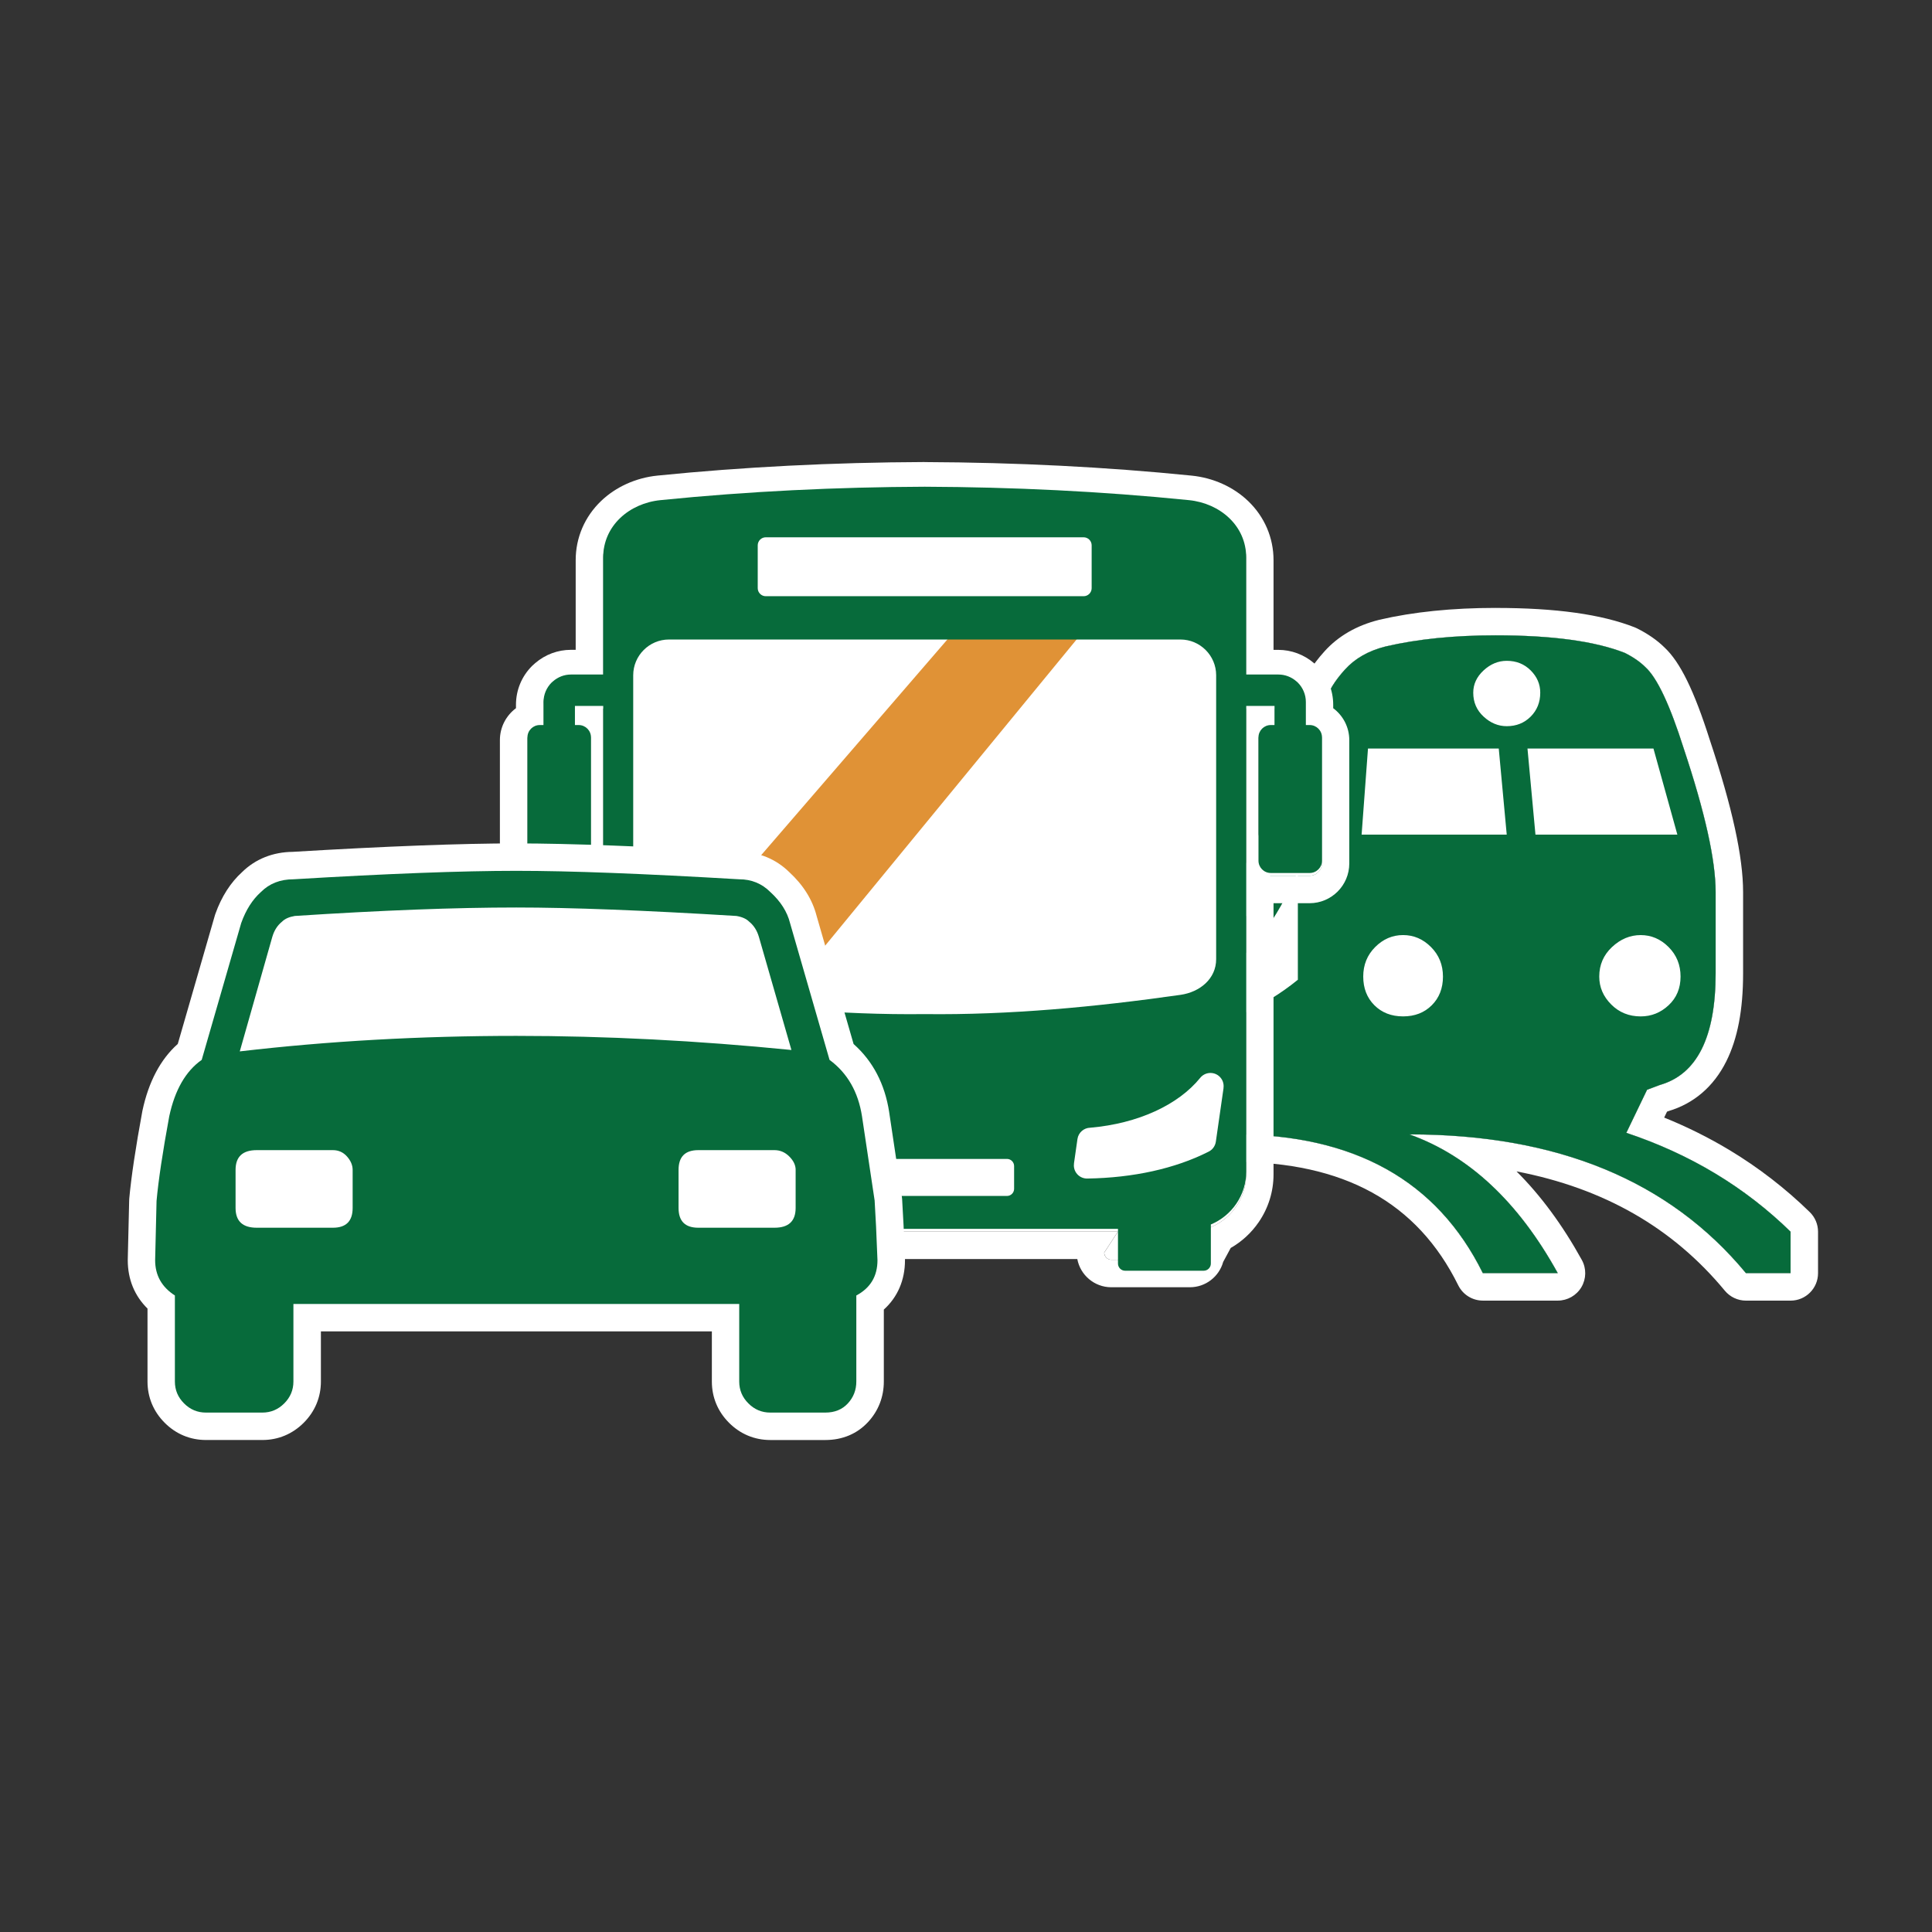
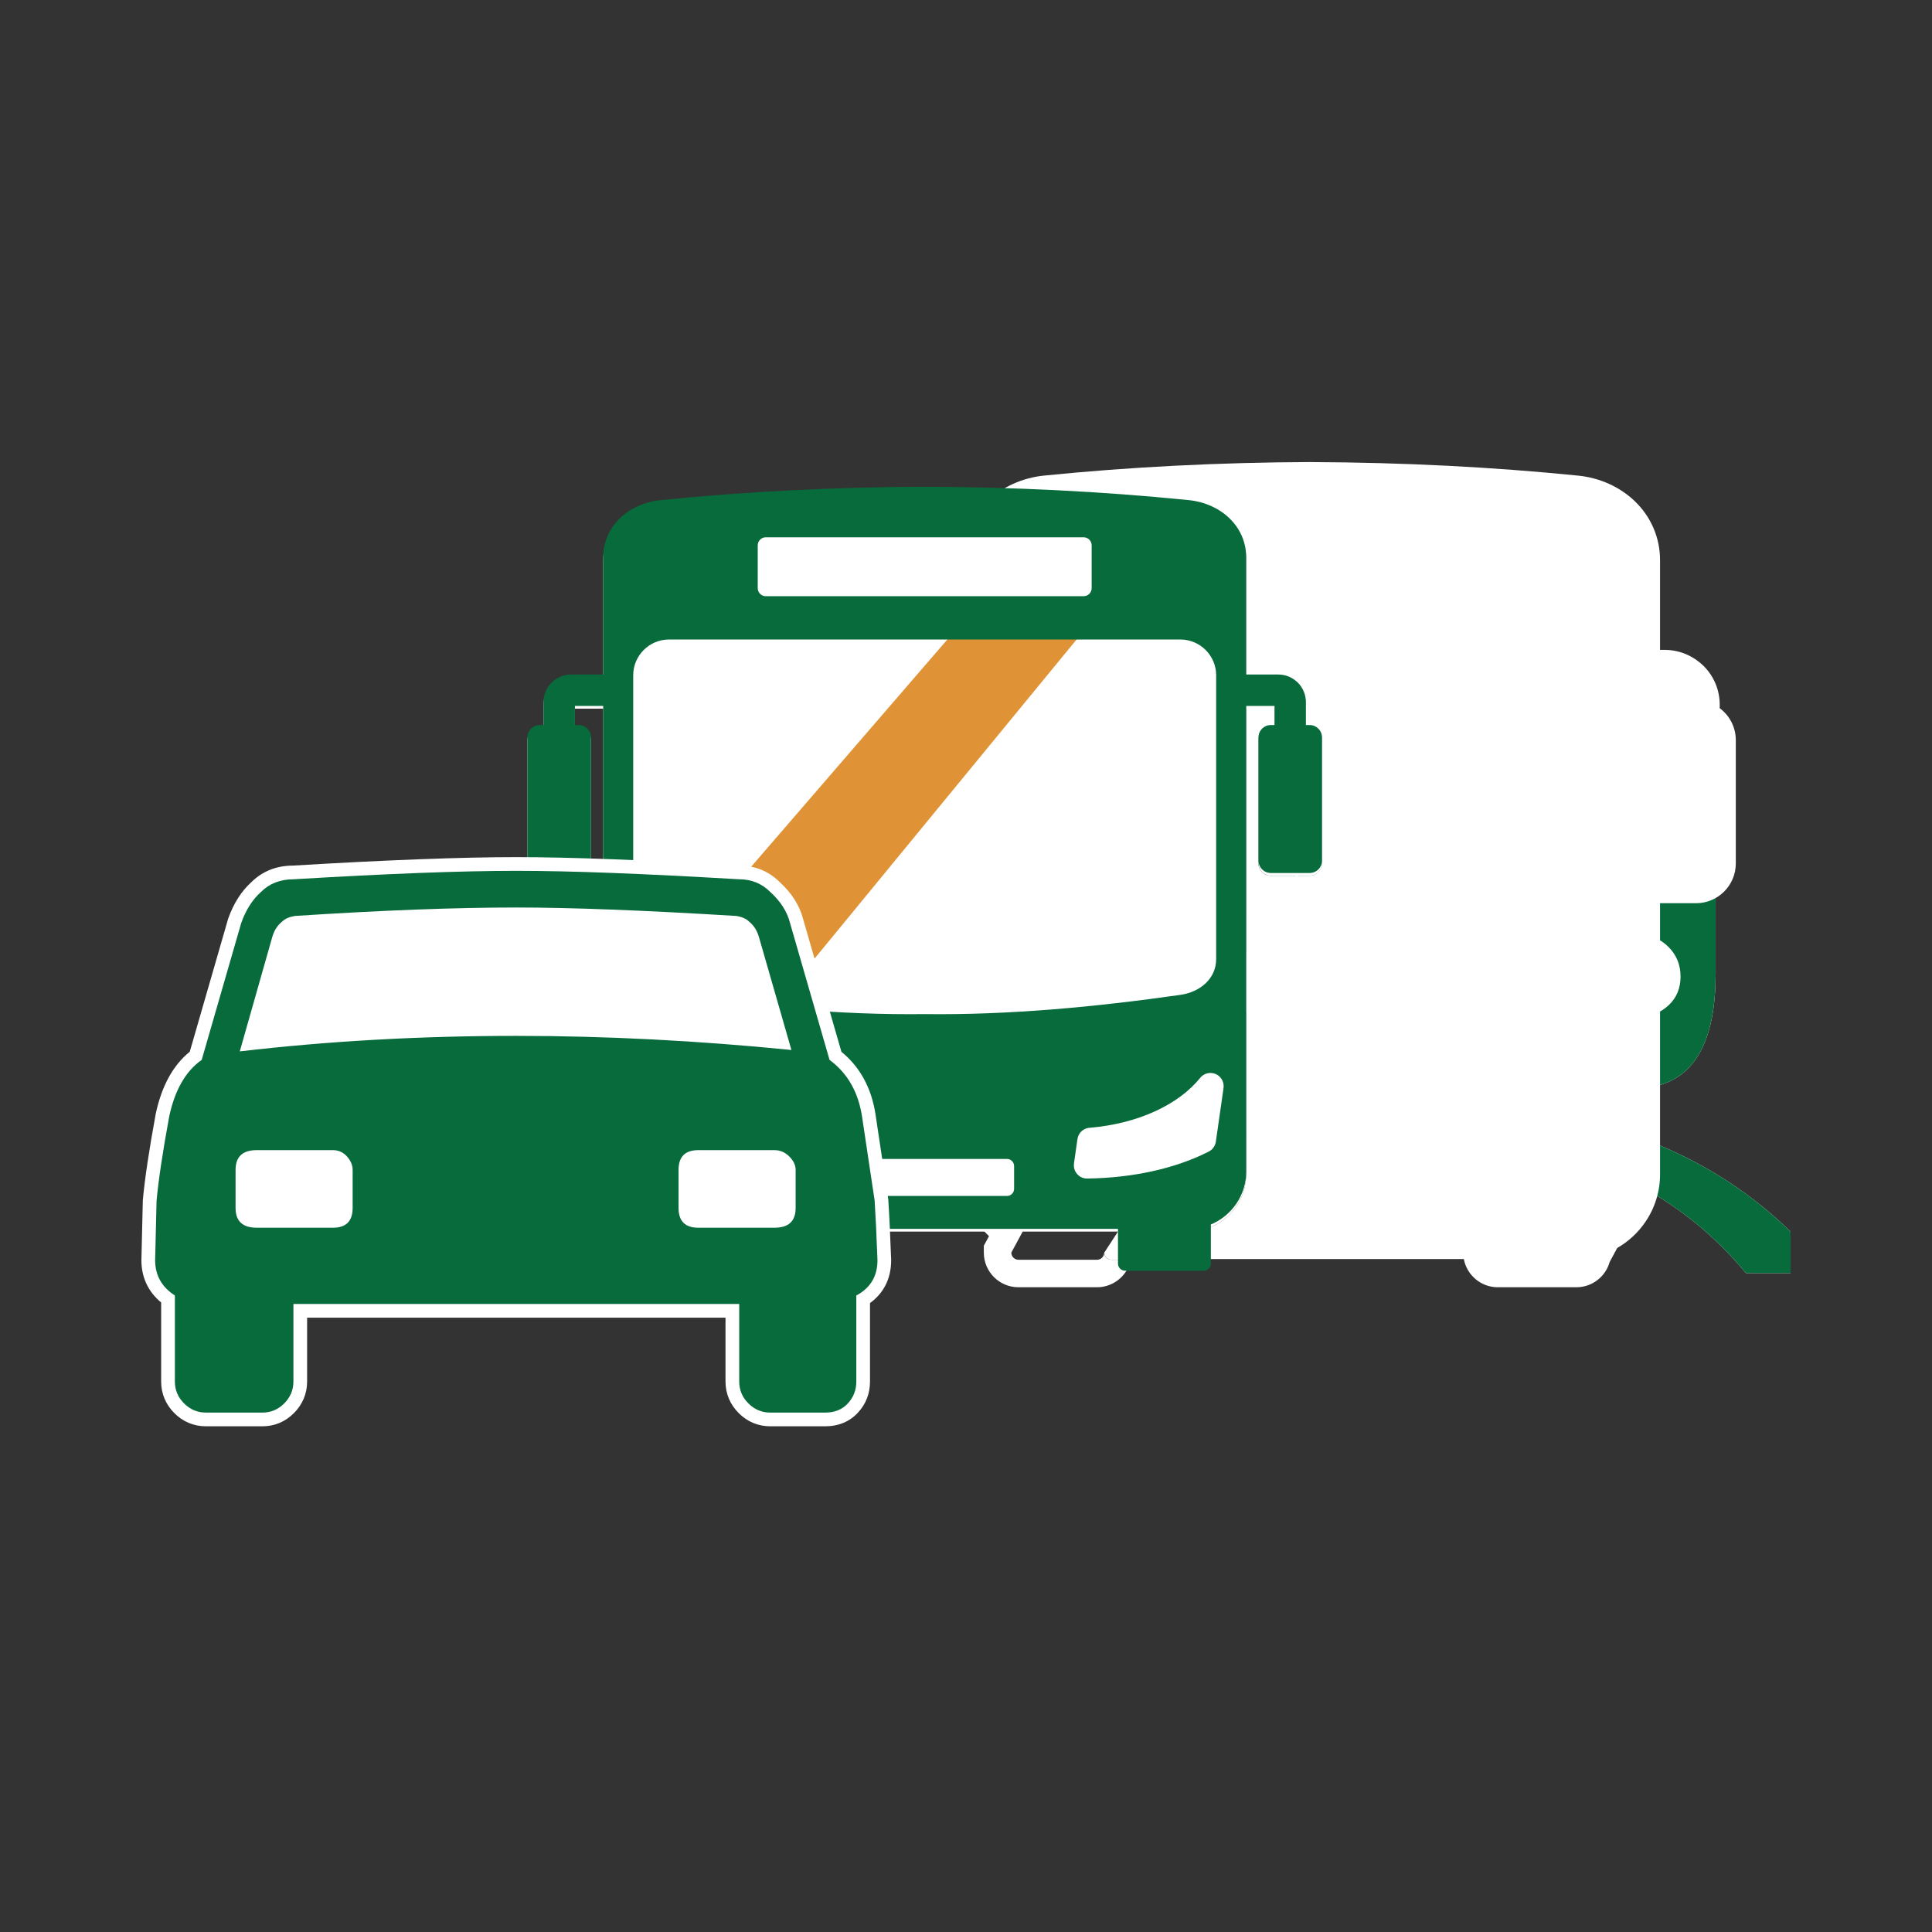
<svg xmlns="http://www.w3.org/2000/svg" id="ICONS_standard" data-name="ICONS standard" viewBox="0 0 1000 1000">
  <rect x="0" y="0" width="1000" height="1000" fill="#333333" stroke="none" />
  <defs>
    <style>
      .cls-1, .cls-2 {
        fill: #fff;
      }

      .cls-2, .cls-3, .cls-4 {
        fill-rule: evenodd;
      }

      .cls-5, .cls-4 {
        fill: #076b3b;
      }

      .cls-3 {
        fill: #e09236;
      }
    </style>
  </defs>
  <g>
    <g>
      <path class="cls-1" d="m926.8,637.51v21.46h-23.11c-39.62-47.87-97.67-71.81-174.15-71.81,30.81,11.01,56.4,34.94,76.76,71.81h-38.79c-23.66-47.87-66.58-71.81-128.75-71.81h-131.23v-8.26h39.62v-9.08c-2.75-1.09-4.13-2.75-4.13-4.95v-38.79c0-4.4,2.2-6.6,6.6-6.6,40.72-6.6,69.6-18.29,86.66-35.07,17.06-16.78,31.91-49.11,44.57-96.98,2.2-11.55,3.98-19.8,5.36-24.75,1.38-4.95,4.68-10.32,9.91-16.1,5.23-5.78,12.24-9.77,21.05-11.97,16.51-3.84,35.49-5.77,56.95-5.77,29.16,0,51.45,3.03,66.86,9.08,4.4,2.2,7.97,4.67,10.72,7.43,6.06,5.5,12.66,19.54,19.81,42.09,11.01,33.02,16.51,57.78,16.51,74.28v42.09c0,33.02-9.63,52.28-28.89,57.78l-6.6,2.48-10.73,22.28c33.01,11.01,61.35,28.06,85.01,51.17Zm-255.04-186.53c-11.01,25.86-24.9,43.89-41.68,54.07-16.79,10.18-41.68,18.02-74.69,23.52v13.21c16.5-1.1,34.38-3.3,53.65-6.6,24.21-4.4,45.12-13.75,62.73-28.06v-56.13Zm108.12-18.98l-4.13-44.57h-67.68l-3.3,44.57h75.11Zm-33.01,73.45c0-6.05-2.07-11.14-6.19-15.27s-8.94-6.19-14.44-6.19-10.32,2.07-14.44,6.19-6.19,9.22-6.19,15.27,1.92,11.01,5.77,14.86,8.8,5.77,14.86,5.77,11.01-1.92,14.86-5.77c3.85-3.85,5.78-8.8,5.78-14.86Zm21.05-134.53c3.57,3.3,7.56,4.95,11.97,4.95,4.95,0,9.07-1.65,12.38-4.95,3.3-3.3,4.96-7.43,4.96-12.38,0-4.4-1.65-8.25-4.96-11.55-3.3-3.3-7.43-4.95-12.38-4.95-4.4,0-8.39,1.65-11.97,4.95-3.58,3.3-5.37,7.16-5.37,11.55,0,4.96,1.78,9.08,5.37,12.38Zm26.83,61.08h73.45l-12.38-44.57h-65.2l4.13,44.57Zm39.2,87.9c4.12,4.13,9.21,6.19,15.27,6.19,5.5,0,10.32-1.92,14.44-5.77,4.13-3.85,6.19-8.8,6.19-14.86s-2.07-11.14-6.19-15.27-8.94-6.19-14.44-6.19-10.45,2.07-14.85,6.19c-4.4,4.13-6.6,9.22-6.6,15.27,0,5.5,2.06,10.32,6.19,14.44Z" />
-       <path class="cls-1" d="m774.11,328.83c29.16,0,51.45,3.03,66.86,9.08,4.4,2.2,7.97,4.67,10.72,7.43,6.06,5.5,12.66,19.54,19.81,42.09,11.01,33.02,16.51,57.78,16.51,74.28v42.09c0,33.02-9.63,52.28-28.89,57.78l-6.6,2.48-10.73,22.28c33.01,11.01,61.35,28.06,85.01,51.17v21.46h-23.11c-39.62-47.87-97.67-71.81-174.15-71.81,30.81,11.01,56.4,34.94,76.76,71.81h-38.79c-23.66-47.87-66.58-71.81-128.75-71.81h-131.23v-8.26h39.62v-9.08c-2.75-1.09-4.13-2.75-4.13-4.95v-38.79c0-4.4,2.2-6.6,6.6-6.6,40.72-6.6,69.6-18.29,86.66-35.07,17.06-16.78,31.91-49.11,44.57-96.98,2.2-11.55,3.98-19.8,5.36-24.75,1.38-4.95,4.68-10.32,9.91-16.1,5.23-5.78,12.24-9.77,21.05-11.97,16.51-3.84,35.49-5.77,56.95-5.77m5.78,47.04c4.95,0,9.07-1.65,12.38-4.95,3.3-3.3,4.96-7.43,4.96-12.38,0-4.4-1.65-8.25-4.96-11.55-3.3-3.3-7.43-4.95-12.38-4.95-4.4,0-8.39,1.65-11.97,4.95-3.58,3.3-5.37,7.16-5.37,11.55,0,4.96,1.78,9.08,5.37,12.38,3.57,3.3,7.56,4.95,11.97,4.95m14.86,56.13h73.45l-12.38-44.57h-65.2l4.13,44.57m-89.96,0h75.11l-4.13-44.57h-67.68l-3.3,44.57m-149.39,109.77c16.5-1.1,34.38-3.3,53.65-6.6,24.21-4.4,45.12-13.75,62.73-28.06v-56.13c-11.01,25.86-24.9,43.89-41.68,54.07-16.79,10.18-41.68,18.02-74.69,23.52v13.21m293.82-15.69c5.5,0,10.32-1.92,14.44-5.77,4.13-3.85,6.19-8.8,6.19-14.86s-2.07-11.14-6.19-15.27c-4.13-4.13-8.94-6.19-14.44-6.19s-10.45,2.07-14.85,6.19c-4.4,4.13-6.6,9.22-6.6,15.27,0,5.5,2.06,10.32,6.19,14.44,4.12,4.13,9.21,6.19,15.27,6.19m-122.98,0c6.06,0,11.01-1.92,14.86-5.77s5.78-8.8,5.78-14.86-2.07-11.14-6.19-15.27c-4.13-4.13-8.94-6.19-14.44-6.19s-10.32,2.07-14.44,6.19c-4.13,4.13-6.19,9.22-6.19,15.27s1.92,11.01,5.77,14.86c3.85,3.85,8.8,5.77,14.86,5.77m47.87-211.45c-22.42,0-42.66,2.07-60.17,6.14-.08.02-.15.04-.23.06-11.54,2.89-21.01,8.35-28.13,16.22-6.79,7.51-11.06,14.65-13.06,21.82-1.46,5.27-3.28,13.58-5.53,25.4-11.91,44.89-25.6,75.17-40.68,90.01-14.72,14.49-40.99,24.93-78.08,31.03-11.51.62-19.43,8.98-19.43,20.77v38.62h-21.29c-7.84,0-14.2,6.36-14.2,14.2v8.26c0,7.84,6.36,14.2,14.2,14.2h131.23c56.82,0,94.77,20.9,116.02,63.9,2.39,4.84,7.33,7.91,12.73,7.91h38.79c5.02,0,9.68-2.66,12.23-6.98,2.55-4.33,2.63-9.68.2-14.08-9.96-18.03-21.31-33.42-33.79-45.82,45.3,8.74,80.84,29.16,107.81,61.74,2.7,3.26,6.71,5.15,10.94,5.15h23.11c7.84,0,14.2-6.36,14.2-14.2v-21.46c0-3.82-1.54-7.49-4.28-10.16-12.56-12.26-26.56-23.07-41.6-32.13-10.59-6.37-21.9-12-33.76-16.8l1.48-3.07.78-.29c6.53-1.95,12.38-5.11,17.38-9.41,5.04-4.32,9.24-9.8,12.49-16.29,5.87-11.74,8.72-26.64,8.72-45.56v-42.09c0-18.19-5.63-43.93-17.21-78.68-8.12-25.58-15.38-40.41-23.5-47.96-3.78-3.73-8.56-7.04-14.19-9.86-.38-.19-.77-.36-1.16-.52-17.24-6.77-40.81-10.06-72.05-10.06h0Zm5.78,47.04c-.39,0-1.06,0-2.33-1.18,0,0-.01-.01-.02-.02-.57-.52-.79-.83-.79-1.94,0-.12.01-.18.01-.19,0,0,.13-.32.78-.92,1.29-1.19,1.94-1.19,2.34-1.19,1.54,0,1.95.41,2.35.8.79.79.79,1.1.79,1.5,0,1.55-.4,1.95-.79,2.33-.4.4-.8.8-2.35.8h0Zm26.3,39.95h38.83l4.49,16.18h-41.83l-1.5-16.18h0Zm-84.93,0h41.55l1.5,16.18h-44.24l1.2-16.18h0Zm127.95,110.26c-2.66,0-4.01-.81-5.22-2.02-1.69-1.69-2.04-2.98-2.04-4.41,0-2.13.57-3.46,2.11-4.91,2.21-2.08,3.84-2.36,5.14-2.36,1.42,0,2.71.35,4.4,2.04,1.22,1.22,2.04,2.58,2.04,5.23s-.83,3.68-1.68,4.48c-1.51,1.41-2.84,1.96-4.76,1.96h0Zm-122.98,0c-2.82,0-3.98-.78-4.82-1.61-.84-.84-1.61-2-1.61-4.82,0-2.65.81-4.01,2.03-5.23,1.69-1.69,2.98-2.04,4.4-2.04s2.71.35,4.4,2.04c1.22,1.22,2.04,2.58,2.04,5.23,0,2.81-.78,3.98-1.62,4.82-.84.84-2,1.61-4.82,1.61h0Z" />
    </g>
    <polygon class="cls-1" points="550.44 555.54 874.85 534.05 880.75 491.5 875.7 416.08 835.25 344.46 763.63 338.56 692 368.48 676.41 443.89 644.44 492.5 599.73 514.67 548.75 523.52 550.44 555.54" />
    <path class="cls-5" d="m926.8,637.51v21.46h-23.11c-39.62-47.87-97.67-71.81-174.15-71.81,30.81,11.01,56.4,34.94,76.76,71.81h-38.79c-23.66-47.87-66.58-71.81-128.75-71.81h-131.23v-8.26h39.62v-9.08c-2.75-1.09-4.13-2.75-4.13-4.95v-38.79c0-4.4,2.2-6.6,6.6-6.6,40.72-6.6,69.6-18.29,86.66-35.07,17.06-16.78,31.91-49.11,44.57-96.98,2.2-11.55,3.98-19.8,5.36-24.75,1.38-4.95,4.68-10.32,9.91-16.1,5.23-5.78,12.24-9.77,21.05-11.97,16.51-3.84,35.49-5.77,56.95-5.77,29.16,0,51.45,3.03,66.86,9.08,4.4,2.2,7.97,4.67,10.72,7.43,6.06,5.5,12.66,19.54,19.81,42.09,11.01,33.02,16.51,57.78,16.51,74.28v42.09c0,33.02-9.63,52.28-28.89,57.78l-6.6,2.48-10.73,22.28c33.01,11.01,61.35,28.06,85.01,51.17Zm-255.04-186.53c-11.01,25.86-24.9,43.89-41.68,54.07-16.79,10.18-41.68,18.02-74.69,23.52v13.21c16.5-1.1,34.38-3.3,53.65-6.6,24.21-4.4,45.12-13.75,62.73-28.06v-56.13Zm108.12-18.98l-4.13-44.57h-67.68l-3.3,44.57h75.11Zm-33.01,73.45c0-6.05-2.07-11.14-6.19-15.27s-8.94-6.19-14.44-6.19-10.32,2.07-14.44,6.19-6.19,9.22-6.19,15.27,1.92,11.01,5.77,14.86,8.8,5.77,14.86,5.77,11.01-1.92,14.86-5.77c3.85-3.85,5.78-8.8,5.78-14.86Zm21.05-134.53c3.57,3.3,7.56,4.95,11.97,4.95,4.95,0,9.07-1.65,12.38-4.95,3.3-3.3,4.96-7.43,4.96-12.38,0-4.4-1.65-8.25-4.96-11.55-3.3-3.3-7.43-4.95-12.38-4.95-4.4,0-8.39,1.65-11.97,4.95-3.58,3.3-5.37,7.16-5.37,11.55,0,4.96,1.78,9.08,5.37,12.38Zm26.83,61.08h73.45l-12.38-44.57h-65.2l4.13,44.57Zm39.2,87.9c4.12,4.13,9.21,6.19,15.27,6.19,5.5,0,10.32-1.92,14.44-5.77,4.13-3.85,6.19-8.8,6.19-14.86s-2.07-11.14-6.19-15.27-8.94-6.19-14.44-6.19-10.45,2.07-14.85,6.19c-4.4,4.13-6.6,9.22-6.6,15.27,0,5.5,2.06,10.32,6.19,14.44Z" />
  </g>
  <g>
    <g>
      <path class="cls-2" d="m677.87,376.7h-1.96v-11.92c0-3.92-1.6-7.48-4.17-10.06-.22-.23-.46-.43-.7-.62-2.52-2.21-5.79-3.55-9.36-3.55h-16.66v-60.63c0-16.3-13.42-27.99-29.63-29.63-45.66-4.61-91.25-6.76-136.77-6.94-45.53.18-91.12,2.33-136.78,6.94-16.22,1.64-29.63,13.33-29.63,29.63v60.63h-16.66c-3.56,0-6.84,1.34-9.35,3.55-.25.19-.48.4-.71.62-2.57,2.57-4.17,6.13-4.17,10.06v11.92h-1.96c-3.49,0-6.36,2.86-6.36,6.36v63.86c0,3.5,2.86,6.36,6.36,6.36h20.17c3.5,0,6.36-2.86,6.36-6.36v-63.86c0-3.5-2.86-6.36-6.36-6.36h-1.95v-9.9h14.64v241.03c0,12.3,7.59,22.91,18.31,27.38l-7.1,13.14c0,2.03,1.66,3.7,3.7,3.7h40.67c2.03,0,3.7-1.67,3.7-3.7l7.1-10.88h200.06l-7.1,10.88c0,2.03,1.66,3.7,3.7,3.7h40.67c2.03,0,3.7-1.67,3.7-3.7l7.1-13.14c10.72-4.47,18.32-15.08,18.32-27.38v-241.03h14.64v9.9h-1.95c-3.5,0-6.36,2.86-6.36,6.36v63.86c0,3.5,2.86,6.36,6.36,6.36h20.16c3.5,0,6.36-2.86,6.36-6.36v-63.86c0-3.5-2.86-6.36-6.36-6.36Z" />
-       <path class="cls-1" d="m478.62,253.35c45.53.18,91.12,2.33,136.77,6.94,16.22,1.64,29.63,13.33,29.63,29.63v60.63h16.66c3.56,0,6.84,1.34,9.36,3.55.24.19.48.4.7.62,2.57,2.57,4.17,6.13,4.17,10.06v11.92h1.96c3.5,0,6.36,2.86,6.36,6.36v63.86c0,3.5-2.86,6.36-6.36,6.36h-20.16c-3.5,0-6.36-2.86-6.36-6.36v-63.86c0-3.5,2.86-6.36,6.36-6.36h1.95v-9.9h-14.64v241.03c0,12.3-7.6,22.91-18.32,27.38l-7.1,13.14c0,2.03-1.66,3.7-3.7,3.7h-40.67c-2.04,0-3.7-1.67-3.7-3.7l7.1-10.88h-200.06l-7.1,10.88c0,2.03-1.66,3.7-3.7,3.7h-40.67c-2.04,0-3.7-1.67-3.7-3.7l7.1-13.14c-10.72-4.47-18.31-15.08-18.31-27.38v-241.03h-14.64v9.9h1.95c3.5,0,6.36,2.86,6.36,6.36v63.86c0,3.5-2.86,6.36-6.36,6.36h-20.17c-3.49,0-6.36-2.86-6.36-6.36v-63.86c0-3.5,2.86-6.36,6.36-6.36h1.96v-11.92c0-3.92,1.6-7.48,4.17-10.06.23-.23.46-.43.71-.62,2.52-2.21,5.79-3.55,9.35-3.55h16.66v-60.63c0-16.3,13.42-27.99,29.63-29.63,45.66-4.61,91.25-6.76,136.78-6.94m0-14.2h-.06c-47.46.19-93.94,2.54-138.15,7.01-11.21,1.13-21.61,5.82-29.3,13.2-8.45,8.11-13.1,18.96-13.1,30.56v46.43h-2.47c-6.75,0-13.28,2.42-18.44,6.84-.52.43-1.03.88-1.55,1.39l-.06.05-.06.06c-5.37,5.37-8.33,12.51-8.33,20.1v1.77c-5.04,3.75-8.32,9.75-8.32,16.51v63.86c0,11.34,9.22,20.56,20.56,20.56h18.65v140.36c0,8.81,2.63,17.33,7.6,24.63,1.84,2.69,3.94,5.15,6.29,7.35l-.97,1.8-1.71,3.16v3.59c0,9.87,8.03,17.9,17.9,17.9h40.67c7.92,0,14.65-5.17,17-12.31l1.49-2.28h171.38c1.56,8.29,8.85,14.59,17.59,14.59h40.67c8.21,0,15.14-5.55,17.24-13.1l3.91-7.24c5.78-3.3,10.75-7.88,14.55-13.45,4.98-7.3,7.61-15.81,7.61-24.63v-140.36h18.65c11.33,0,20.56-9.22,20.56-20.56v-63.86c0-6.75-3.27-12.76-8.32-16.51v-1.77c0-7.59-2.96-14.73-8.33-20.1-.5-.5-1.04-.99-1.62-1.46-5.17-4.43-11.72-6.87-18.48-6.87h-2.46v-46.43c0-11.59-4.65-22.45-13.1-30.56-7.69-7.38-18.1-12.07-29.31-13.2-44.2-4.47-90.68-6.82-138.14-7.01h-.06Z" />
+       <path class="cls-1" d="m478.62,253.35c45.53.18,91.12,2.33,136.77,6.94,16.22,1.64,29.63,13.33,29.63,29.63v60.63h16.66c3.56,0,6.84,1.34,9.36,3.55.24.19.48.4.7.62,2.57,2.57,4.17,6.13,4.17,10.06v11.92h1.96c3.5,0,6.36,2.86,6.36,6.36v63.86c0,3.5-2.86,6.36-6.36,6.36h-20.16c-3.5,0-6.36-2.86-6.36-6.36v-63.86c0-3.5,2.86-6.36,6.36-6.36h1.95v-9.9h-14.64v241.03c0,12.3-7.6,22.91-18.32,27.38l-7.1,13.14c0,2.03-1.66,3.7-3.7,3.7h-40.67c-2.04,0-3.7-1.67-3.7-3.7l7.1-10.88l-7.1,10.88c0,2.03-1.66,3.7-3.7,3.7h-40.67c-2.04,0-3.7-1.67-3.7-3.7l7.1-13.14c-10.72-4.47-18.31-15.08-18.31-27.38v-241.03h-14.64v9.9h1.95c3.5,0,6.36,2.86,6.36,6.36v63.86c0,3.5-2.86,6.36-6.36,6.36h-20.17c-3.49,0-6.36-2.86-6.36-6.36v-63.86c0-3.5,2.86-6.36,6.36-6.36h1.96v-11.92c0-3.92,1.6-7.48,4.17-10.06.23-.23.46-.43.71-.62,2.52-2.21,5.79-3.55,9.35-3.55h16.66v-60.63c0-16.3,13.42-27.99,29.63-29.63,45.66-4.61,91.25-6.76,136.78-6.94m0-14.2h-.06c-47.46.19-93.94,2.54-138.15,7.01-11.21,1.13-21.61,5.82-29.3,13.2-8.45,8.11-13.1,18.96-13.1,30.56v46.43h-2.47c-6.75,0-13.28,2.42-18.44,6.84-.52.43-1.03.88-1.55,1.39l-.06.05-.06.06c-5.37,5.37-8.33,12.51-8.33,20.1v1.77c-5.04,3.75-8.32,9.75-8.32,16.51v63.86c0,11.34,9.22,20.56,20.56,20.56h18.65v140.36c0,8.81,2.63,17.33,7.6,24.63,1.84,2.69,3.94,5.15,6.29,7.35l-.97,1.8-1.71,3.16v3.59c0,9.87,8.03,17.9,17.9,17.9h40.67c7.92,0,14.65-5.17,17-12.31l1.49-2.28h171.38c1.56,8.29,8.85,14.59,17.59,14.59h40.67c8.21,0,15.14-5.55,17.24-13.1l3.91-7.24c5.78-3.3,10.75-7.88,14.55-13.45,4.98-7.3,7.61-15.81,7.61-24.63v-140.36h18.65c11.33,0,20.56-9.22,20.56-20.56v-63.86c0-6.75-3.27-12.76-8.32-16.51v-1.77c0-7.59-2.96-14.73-8.33-20.1-.5-.5-1.04-.99-1.62-1.46-5.17-4.43-11.72-6.87-18.48-6.87h-2.46v-46.43c0-11.59-4.65-22.45-13.1-30.56-7.69-7.38-18.1-12.07-29.31-13.2-44.2-4.47-90.68-6.82-138.14-7.01h-.06Z" />
    </g>
    <g>
      <polygon class="cls-2" points="319.38 293.41 318.97 609.75 353.38 624.26 627.02 624.26 636.55 602.29 636.97 283.46 476.52 261.9 319.38 293.41" />
      <polygon class="cls-3" points="328.5 518.47 493.1 327.82 559.85 327.82 396.08 527.25 328.5 518.47" />
      <polygon class="cls-2" points="330.16 547.56 411.01 581.14 409.35 626.34 323.53 608.09 317.72 544.66 331.4 549.63 330.16 547.56" />
      <polygon class="cls-2" points="617.9 550.88 542.02 580.73 545.34 614.73 633.24 615.97 639.87 580.73 634.06 541.34 617.9 550.88" />
      <path class="cls-4" d="m677.87,375.28h-1.96v-11.92c0-3.92-1.6-7.48-4.17-10.06-.22-.23-.46-.43-.7-.62-2.52-2.21-5.79-3.55-9.36-3.55h-16.66v-60.63c0-16.3-13.42-27.99-29.63-29.63-45.66-4.61-91.25-6.76-136.77-6.94-45.53.18-91.12,2.33-136.78,6.94-16.22,1.64-29.63,13.33-29.63,29.63v60.63h-16.66c-3.56,0-6.84,1.34-9.35,3.55-.25.19-.48.4-.71.62-2.57,2.57-4.17,6.13-4.17,10.06v11.92h-1.96c-3.49,0-6.36,2.86-6.36,6.36v63.86c0,3.5,2.86,6.36,6.36,6.36h20.17c3.5,0,6.36-2.86,6.36-6.36v-63.86c0-3.5-2.86-6.36-6.36-6.36h-1.95v-9.9h14.64v241.03c0,12.3,7.59,22.91,18.31,27.38v20.24c0,2.03,1.66,3.7,3.7,3.7h40.67c2.03,0,3.7-1.67,3.7-3.7v-17.98h200.06v17.98c0,2.03,1.66,3.7,3.7,3.7h40.67c2.03,0,3.7-1.67,3.7-3.7v-20.24c10.72-4.47,18.32-15.08,18.32-27.38v-241.03h14.64v9.9h-1.95c-3.5,0-6.36,2.86-6.36,6.36v63.86c0,3.5,2.86,6.36,6.36,6.36h20.16c3.5,0,6.36-2.86,6.36-6.36v-63.86c0-3.5-2.86-6.36-6.36-6.36Zm-285.67-93.02c0-2.29,1.87-4.16,4.16-4.16h164.52c2.29,0,4.16,1.87,4.16,4.16v22.18c0,2.29-1.87,4.16-4.16,4.16h-164.52c-2.29,0-4.16-1.87-4.16-4.16v-22.18Zm-64.45,67.24c0-10.17,8.32-18.49,18.48-18.49h264.76c10.17,0,18.49,8.32,18.49,18.49v146.96c0,10.16-8.42,17.05-18.49,18.48-44.33,6.3-88.52,10.48-132.37,9.96-43.86.52-88.05-3.66-132.39-9.96-10.07-1.43-18.48-8.32-18.48-18.48v-146.96Zm66.73,260.5c-11.97-.17-23.35-1.49-33.8-3.79-10.61-2.34-20.3-5.72-28.71-9.97-2.11-.92-3.71-2.87-4.06-5.31l-3.99-27.8h.02c-.33-2.3.52-4.7,2.45-6.26,2.93-2.37,7.22-1.92,9.59,1,5.69,7.02,13.73,12.92,23.41,17.34,9.77,4.46,21.15,7.4,33.49,8.47,3.3.06,6.17,2.5,6.65,5.87l1.82,12.67h-.02c.05.35.07.7.06,1.07-.05,3.76-3.15,6.77-6.91,6.71Zm130.42,5.33c0,2.03-1.66,3.69-3.69,3.69h-85.19c-2.03,0-3.69-1.66-3.69-3.69v-11.77c0-2.03,1.66-3.7,3.69-3.7h85.19c2.03,0,3.69,1.66,3.69,3.7v11.77Zm108.41-52.19l-3.99,27.8c-.36,2.44-1.95,4.39-4.06,5.31-8.42,4.26-18.11,7.62-28.71,9.97-10.45,2.3-21.83,3.62-33.8,3.79-3.77.05-6.86-2.95-6.92-6.71,0-.37.02-.72.07-1.07h-.02s1.81-12.67,1.81-12.67c.49-3.37,3.36-5.81,6.65-5.86,12.33-1.08,23.72-4.01,33.49-8.48,9.68-4.42,17.72-10.32,23.41-17.34,2.37-2.92,6.67-3.36,9.59-1,1.93,1.57,2.78,3.97,2.45,6.26h.02Z" />
    </g>
  </g>
  <g>
    <g>
      <path class="cls-1" d="m398.69,738.25c-6.24,0-11.89-2.36-16.35-6.84-4.45-4.44-6.82-10.09-6.82-16.33v-33.06h-216.56v33.06c0,6.22-2.36,11.87-6.83,16.34-4.53,4.53-10.03,6.83-16.34,6.83h-29.21c-6.24,0-11.89-2.36-16.35-6.83-4.45-4.44-6.82-10.09-6.82-16.33v-40.94c-6.71-5.53-10.22-13.01-10.22-21.86,0-.06.73-30.84.73-30.84,0-.16.01-.31.03-.47.99-10.87,3.23-25.83,6.66-44.46.01-.07.03-.13.04-.2,3.06-14.26,8.96-24.99,17.57-31.95l19.79-68.57c.04-.14.08-.28.13-.42,2.79-7.83,6.84-14.17,12.04-18.85,5.67-5.59,12.88-8.46,21.44-8.5,48.49-2.91,87.38-4.38,115.6-4.38s66.13,1.47,115.6,4.38c8.1.05,15.08,2.92,20.75,8.53,6.28,5.75,10.38,12.26,12.18,19.35l19.77,68.5c9.61,7.85,15.53,18.71,17.63,32.31l6.58,43.84c.03.2.05.39.06.59.49,7.46.98,17.85,1.47,30.87,0,.09,0,.18,0,.26,0,9.39-3.77,16.98-10.95,22.18v40.62c0,6.21-2.11,11.64-6.27,16.14-4.23,4.59-10.07,7.03-16.9,7.03h-28.48Z" />
-       <path class="cls-1" d="m267.24,450.74c27.26,0,65.72,1.46,115.38,4.38,6.32,0,11.68,2.19,16.07,6.57,5.35,4.87,8.76,10.22,10.22,16.06l20.45,70.83c9.24,6.82,14.84,16.56,16.8,29.21l6.57,43.81c.48,7.3.97,17.53,1.46,30.67,0,8.28-3.65,14.37-10.95,18.26v44.54c0,4.38-1.46,8.16-4.38,11.32-2.92,3.17-6.82,4.75-11.68,4.75h-28.48c-4.38,0-8.16-1.57-11.32-4.75-3.17-3.16-4.75-6.94-4.75-11.32v-40.16h-230.75v40.16c0,4.38-1.59,8.16-4.75,11.32-3.17,3.17-6.94,4.75-11.32,4.75h-29.21c-4.38,0-8.16-1.57-11.32-4.75-3.17-3.16-4.75-6.94-4.75-11.32v-44.54c-6.82-4.38-10.22-10.46-10.22-18.26l.73-30.67c.97-10.7,3.16-25.31,6.57-43.81,2.92-13.62,8.51-23.37,16.8-29.21l20.45-70.83c2.43-6.81,5.84-12.16,10.22-16.06,4.38-4.38,9.97-6.57,16.8-6.57,48.68-2.92,87.14-4.38,115.38-4.38m0-14.2c-28.32,0-67.29,1.47-115.84,4.38-10.19.11-19.19,3.71-26.07,10.43-6.02,5.46-10.68,12.74-13.86,21.63-.1.27-.19.55-.27.83l-19.2,66.52c-8.94,7.98-15.08,19.55-18.28,34.49-.03.13-.06.27-.08.4-3.47,18.84-5.74,34.02-6.75,45.11-.03.31-.05.63-.05.94l-.73,30.67c0,.11,0,.23,0,.34,0,9.9,3.51,18.42,10.22,25.03v37.77c0,8.16,3.08,15.54,8.91,21.36,5.81,5.83,13.2,8.9,21.36,8.9h29.21c8.15,0,15.53-3.08,21.36-8.9,5.83-5.83,8.91-13.21,8.91-21.36v-25.96h202.36v25.96c0,8.16,3.08,15.54,8.9,21.36,5.81,5.83,13.2,8.91,21.36,8.91h28.48c8.86,0,16.51-3.23,22.13-9.33,5.32-5.75,8.14-13,8.14-20.94v-37.24c7.12-6.42,10.95-15.24,10.95-25.56,0-.18,0-.35,0-.53-.49-13.1-.99-23.55-1.48-31.07-.03-.39-.07-.79-.13-1.18l-6.57-43.81s0-.04,0-.06c-2.25-14.58-8.44-26.41-18.42-35.25l-19.15-66.34c-2.15-8.37-6.91-15.98-14.14-22.63-6.88-6.75-15.64-10.37-25.4-10.48-49.52-2.91-88.5-4.38-115.84-4.38h0Z" />
    </g>
    <g>
      <polygon class="cls-1" points="135.37 475.48 98.66 588.99 108.78 652.3 434.7 652.3 417.47 583.37 415.22 528.3 391.25 466.48 158.23 463.86 135.37 475.48" />
      <path class="cls-5" d="m452.72,621.61c.48,7.3.97,17.53,1.46,30.67,0,8.28-3.65,14.37-10.95,18.26v44.54c0,4.38-1.46,8.16-4.38,11.32-2.92,3.17-6.82,4.75-11.68,4.75h-28.48c-4.38,0-8.16-1.57-11.32-4.75-3.17-3.16-4.75-6.94-4.75-11.32v-40.16h-230.75v40.16c0,4.38-1.59,8.16-4.75,11.32-3.17,3.17-6.94,4.75-11.32,4.75h-29.21c-4.38,0-8.16-1.57-11.32-4.75-3.17-3.16-4.75-6.94-4.75-11.32v-44.54c-6.82-4.38-10.22-10.46-10.22-18.26l.73-30.67c.97-10.7,3.16-25.31,6.57-43.81,2.92-13.62,8.51-23.37,16.8-29.21l20.45-70.83c2.43-6.81,5.84-12.16,10.22-16.07,4.38-4.38,9.97-6.57,16.8-6.57,48.67-2.92,87.14-4.38,115.38-4.38s65.72,1.46,115.38,4.38c6.32,0,11.68,2.19,16.07,6.57,5.35,4.87,8.76,10.22,10.22,16.07l20.45,70.83c9.24,6.82,14.84,16.56,16.8,29.21l6.57,43.81Zm-270.19-16.07c0-2.43-.98-4.75-2.92-6.94-1.95-2.19-4.38-3.29-7.3-3.29h-39.43c-7.3,0-10.95,3.41-10.95,10.22v19.72c0,6.82,3.65,10.22,10.95,10.22h39.43c6.81,0,10.22-3.4,10.22-10.22v-19.72Zm84.71-69.37c46.24,0,93.71,2.44,142.4,7.3l-16.8-58.42c-.98-3.4-2.68-6.08-5.11-8.03-1.46-1.46-3.65-2.43-6.57-2.92-47.72-2.92-85.69-4.38-113.92-4.38-31.65,0-69.86,1.46-114.65,4.38-2.92.49-5.11,1.46-6.57,2.92-2.44,1.95-4.14,4.63-5.11,8.03l-16.8,59.15c45.75-5.35,93.47-8.03,143.13-8.03Zm144.59,69.37c0-2.43-1.1-4.75-3.29-6.94-2.19-2.19-4.75-3.29-7.67-3.29h-39.43c-6.82,0-10.22,3.41-10.22,10.22v19.72c0,6.82,3.4,10.22,10.22,10.22h39.43c7.3,0,10.95-3.4,10.95-10.22v-19.72Z" />
    </g>
  </g>
</svg>